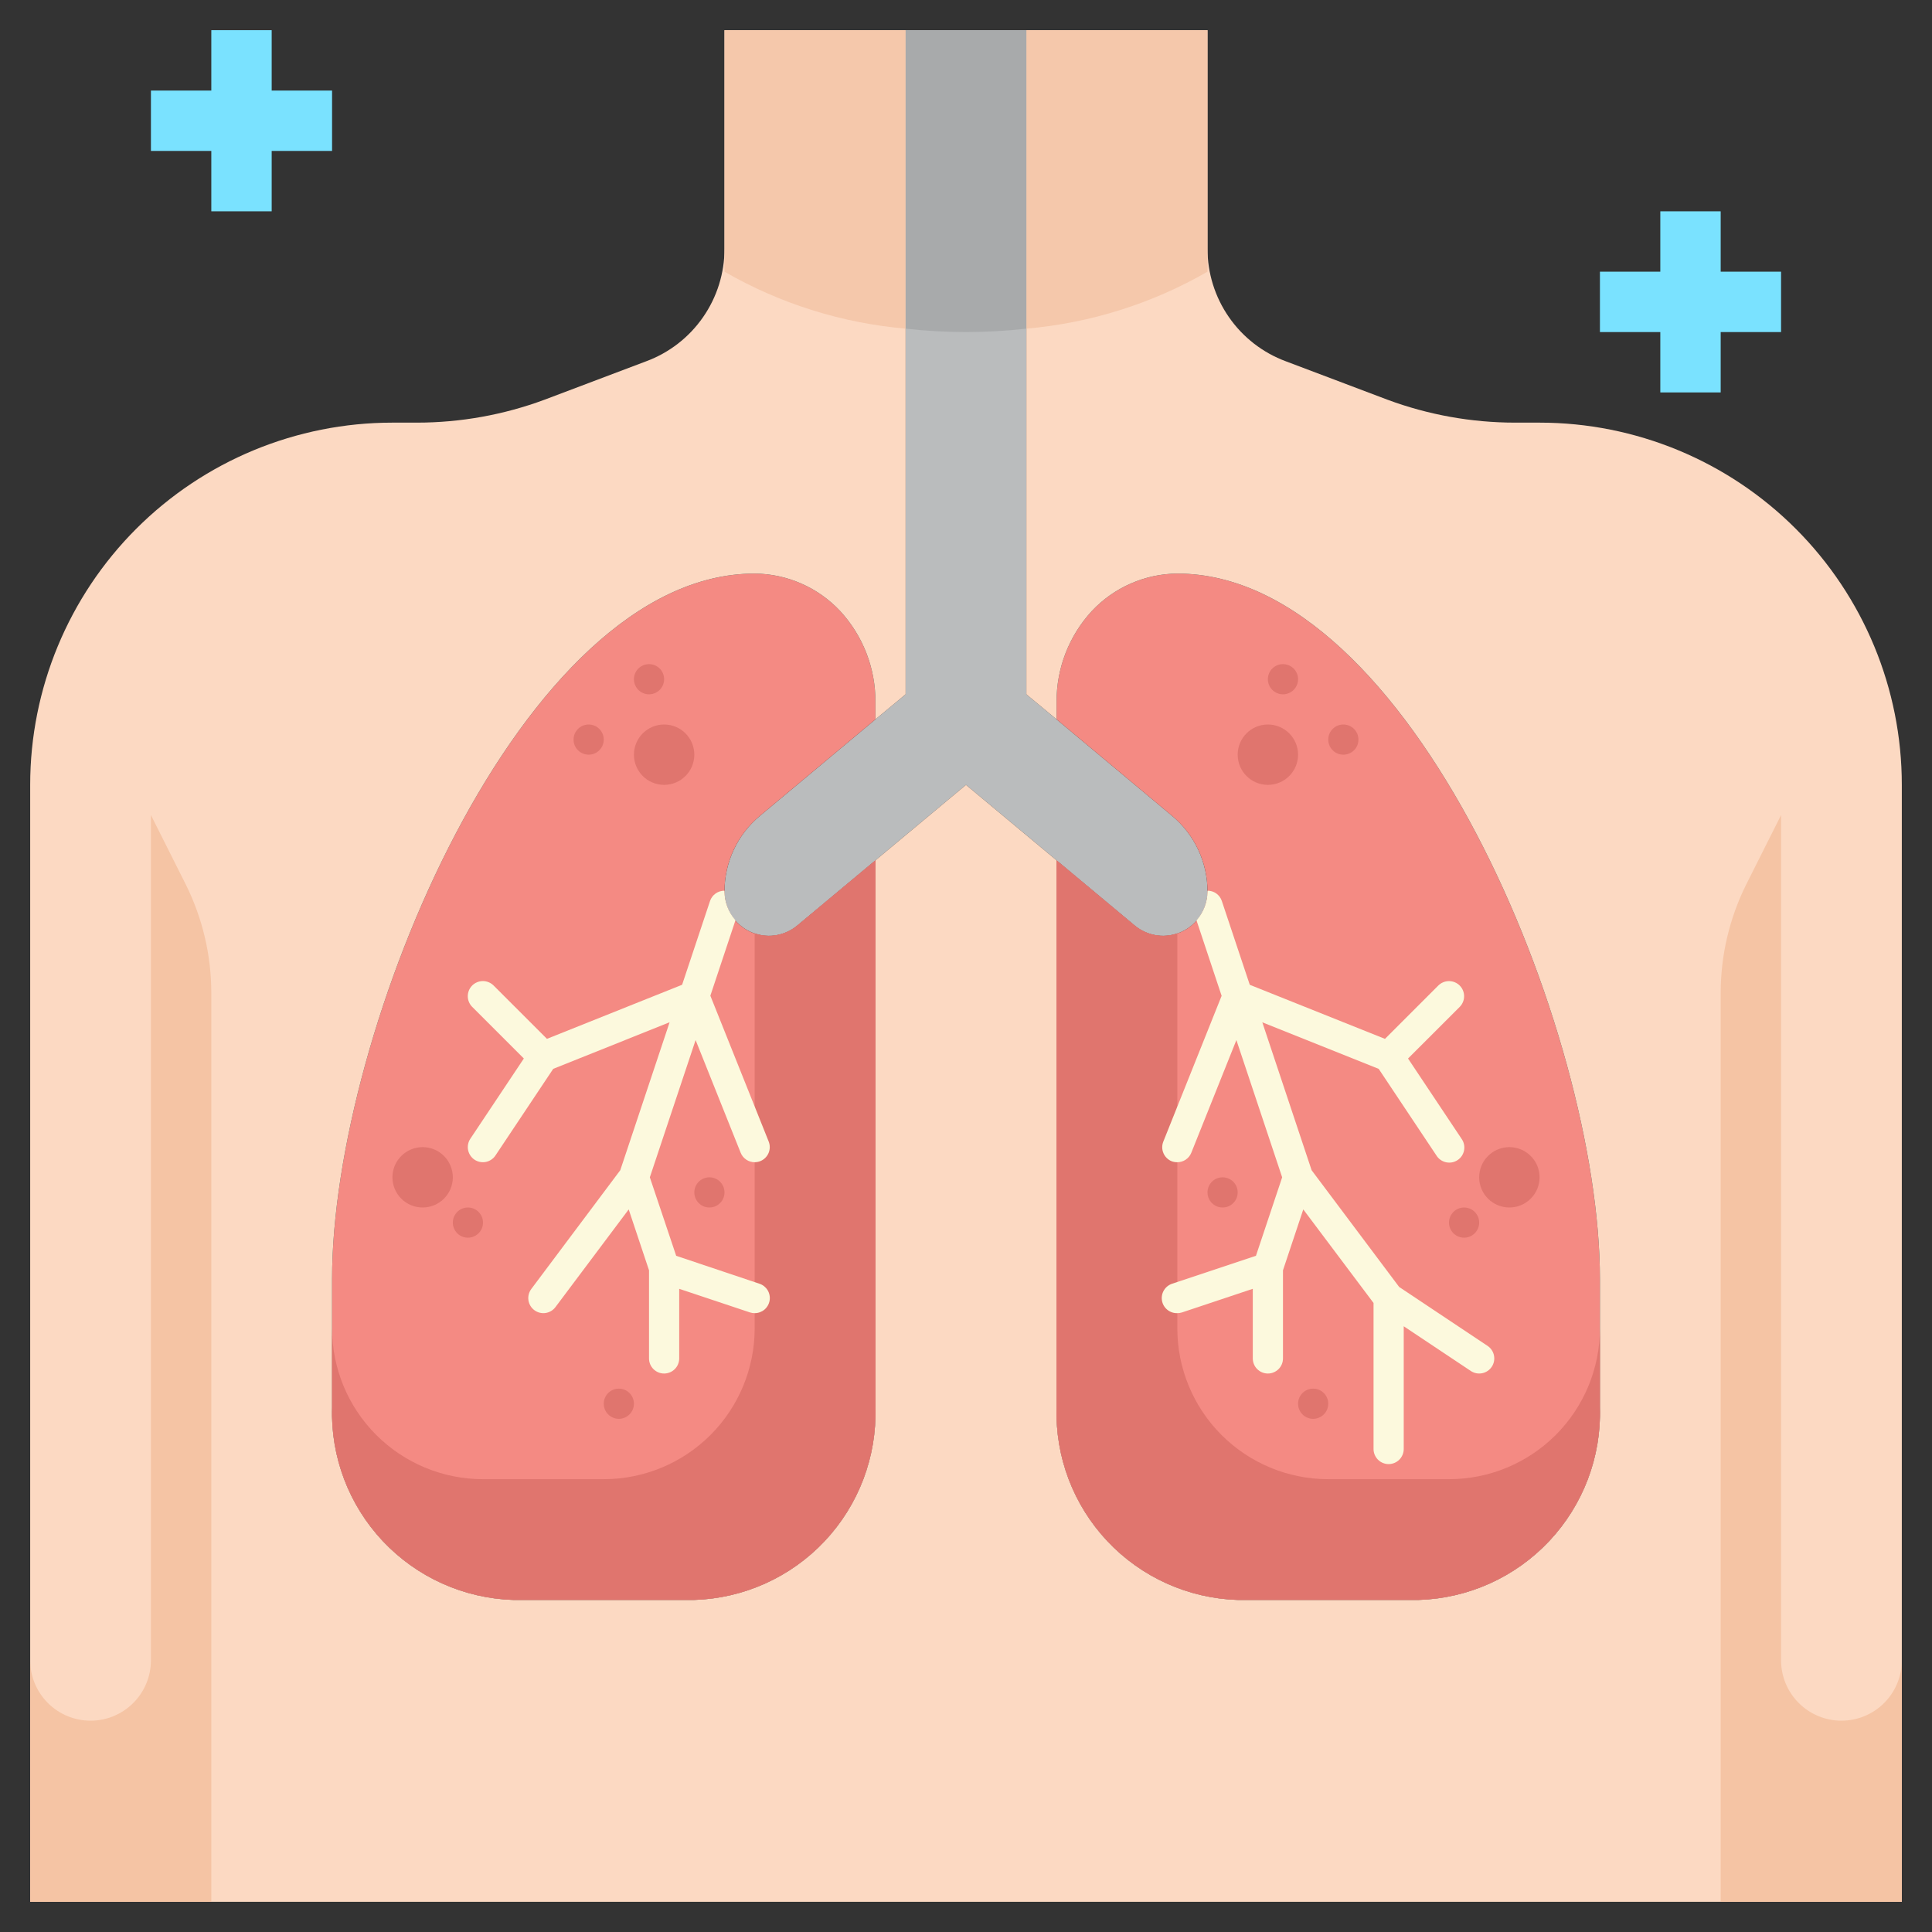
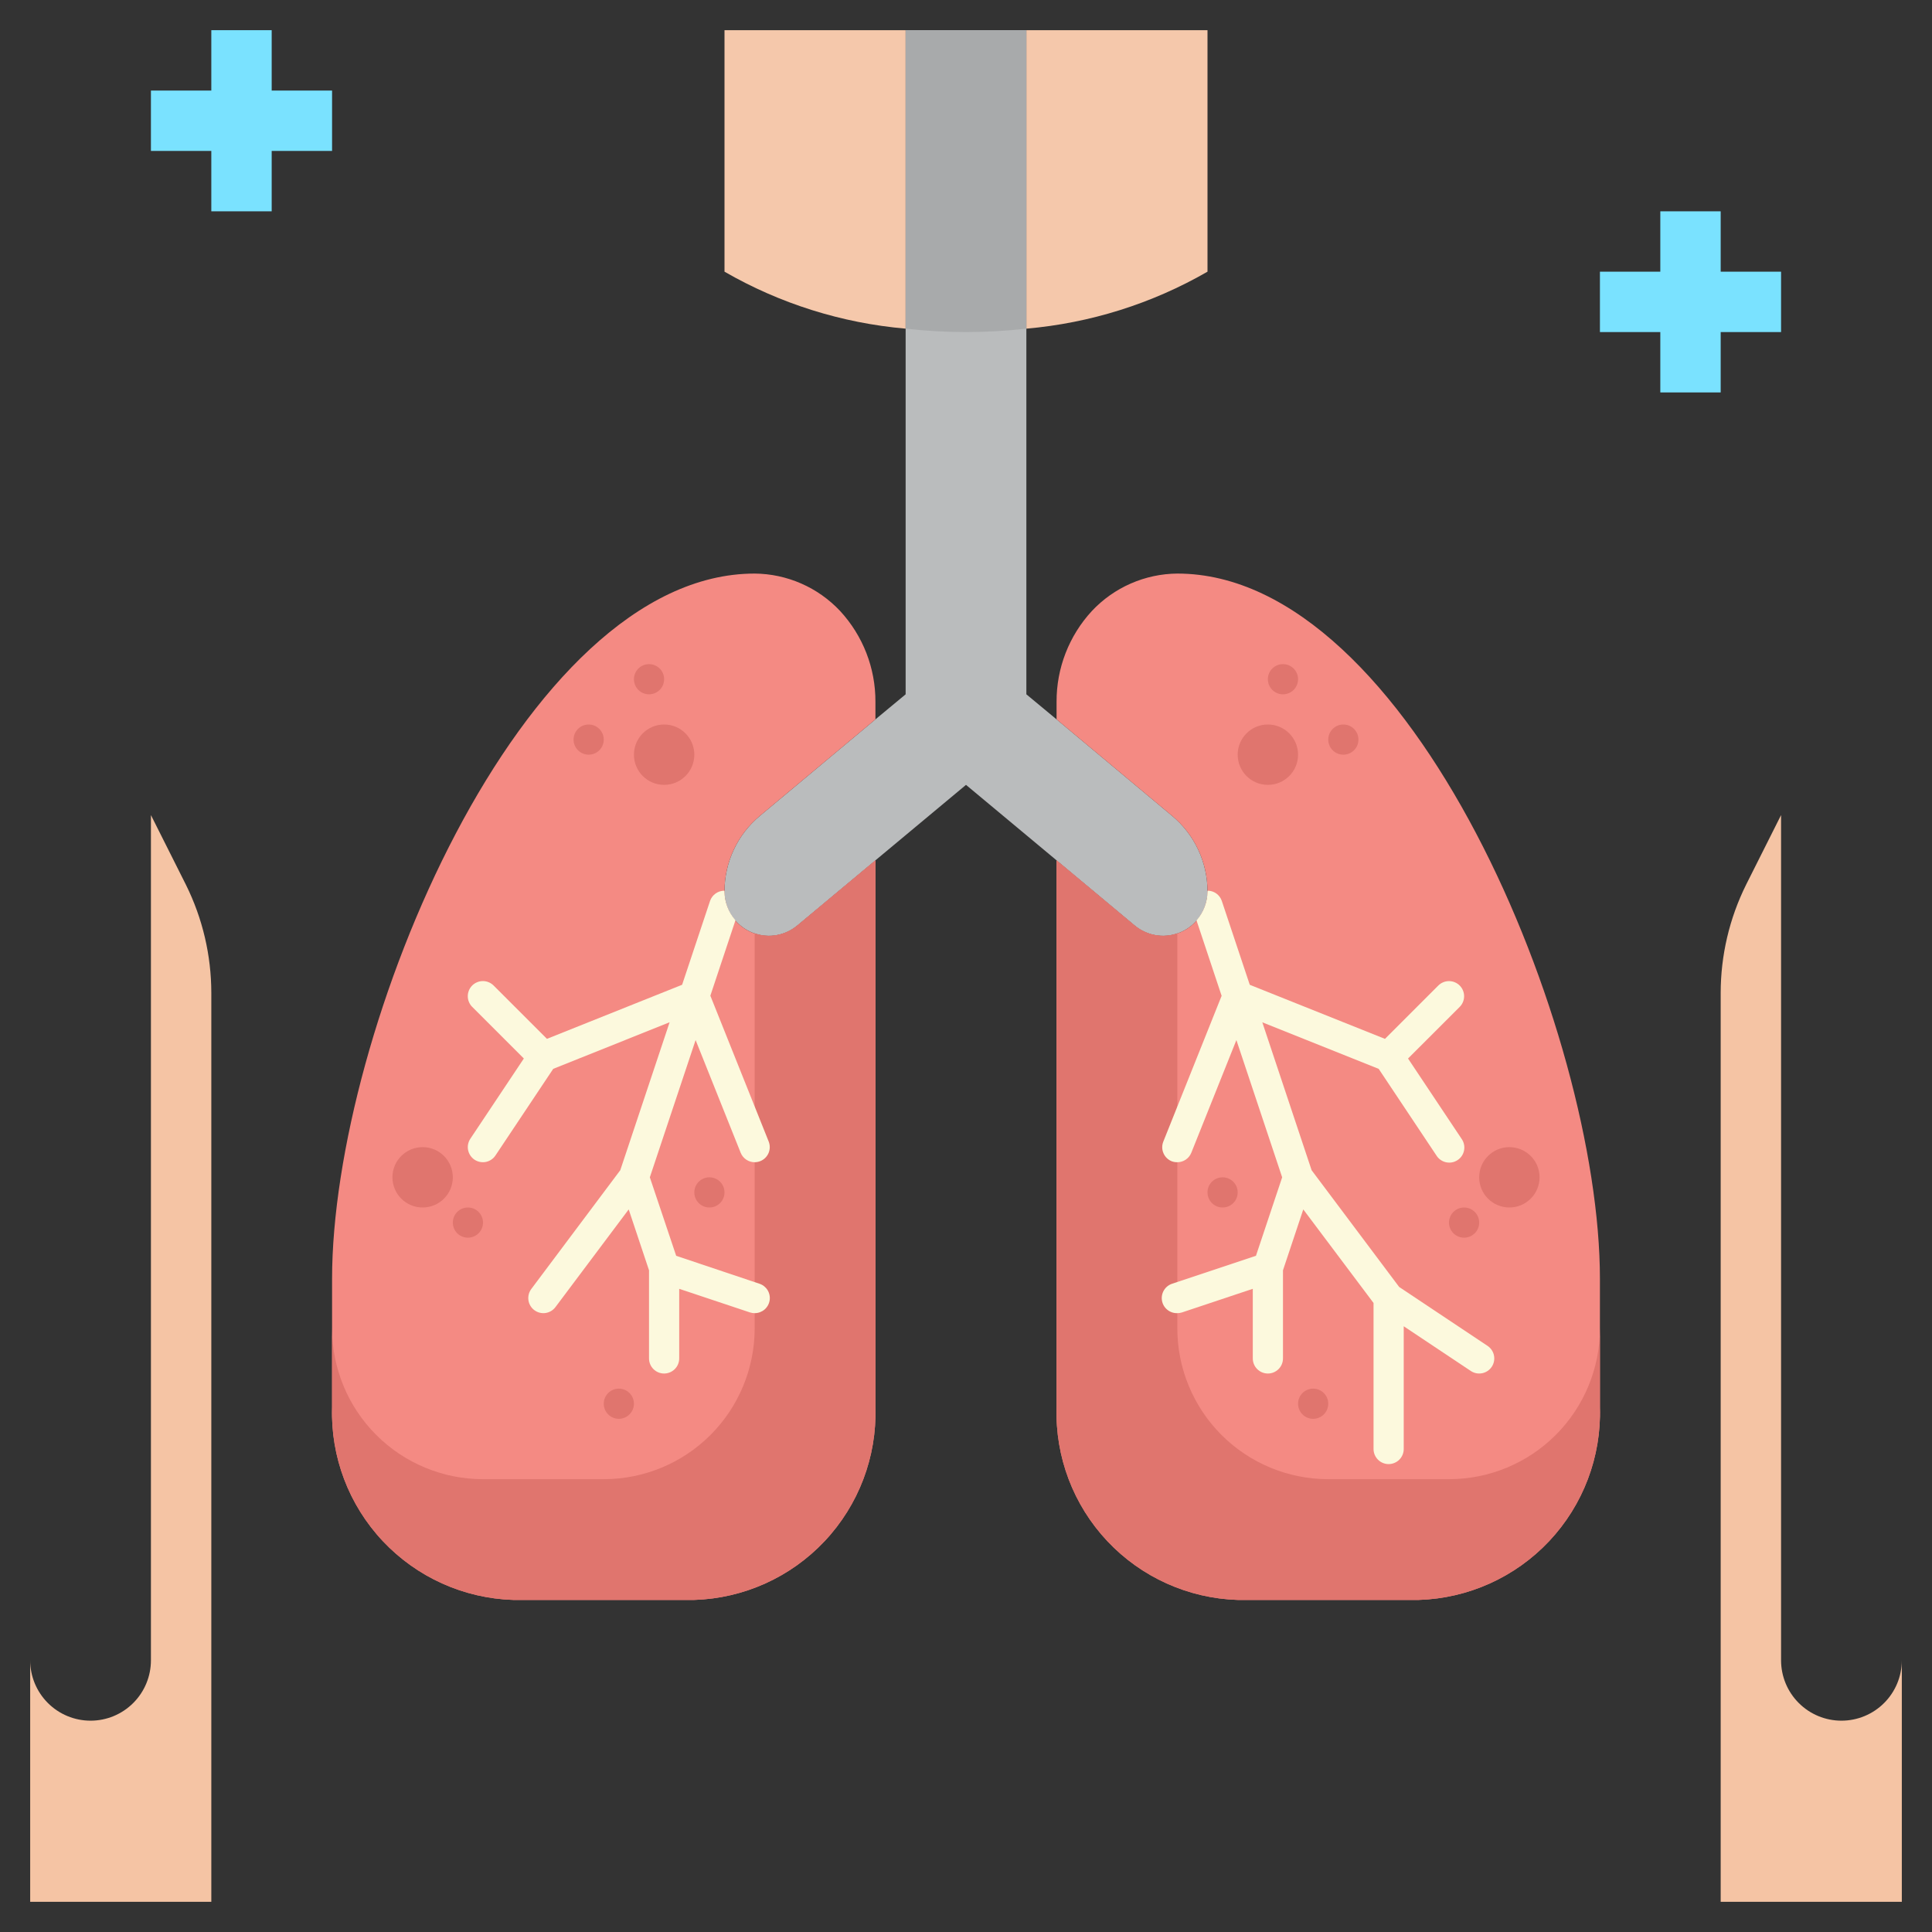
<svg xmlns="http://www.w3.org/2000/svg" width="90" height="90" viewBox="0 0 90 90" fill="none">
  <rect x="0" y="0" width="90" height="90" fill="#333333" stroke="none" />
  <path d="M49.219 33.511L54.591 37.997C55.11 38.427 55.529 38.966 55.815 39.576C56.102 40.186 56.251 40.852 56.25 41.527C56.25 41.919 56.138 42.304 55.927 42.635C55.717 42.967 55.416 43.231 55.06 43.398C54.705 43.565 54.309 43.627 53.92 43.577C53.53 43.527 53.163 43.367 52.861 43.116L49.219 40.078L45 36.562L40.781 40.078L37.139 43.116C36.837 43.367 36.47 43.527 36.08 43.577C35.691 43.627 35.295 43.565 34.94 43.398C34.584 43.231 34.283 42.967 34.073 42.635C33.862 42.304 33.75 41.919 33.75 41.527C33.749 40.852 33.898 40.186 34.185 39.576C34.471 38.966 34.89 38.427 35.409 37.997L40.781 33.511L42.188 32.344V1.406H47.812V32.344L49.219 33.511Z" fill="#BABCBD" />
  <path d="M33.75 41.527C33.75 41.919 33.862 42.304 34.072 42.635C34.283 42.967 34.584 43.231 34.94 43.398C35.295 43.565 35.691 43.627 36.08 43.577C36.47 43.527 36.837 43.367 37.139 43.116L40.781 40.078V65.559C40.849 67.867 39.999 70.108 38.417 71.79C36.836 73.472 34.651 74.458 32.344 74.531H23.906C21.598 74.458 19.414 73.472 17.832 71.79C16.25 70.108 15.4 67.867 15.469 65.559V59.583C15.469 48.038 24.286 26.719 35.156 26.719C35.903 26.725 36.641 26.883 37.325 27.183C38.009 27.482 38.625 27.918 39.136 28.462C40.2 29.615 40.788 31.127 40.781 32.695V33.511L35.409 37.997C34.89 38.427 34.471 38.966 34.185 39.576C33.898 40.186 33.749 40.852 33.75 41.527Z" fill="#F48A83" />
  <path d="M54.183 43.594C54.731 43.593 55.256 43.375 55.644 42.987C56.031 42.6 56.249 42.075 56.25 41.527C56.251 40.852 56.102 40.186 55.815 39.576C55.528 38.966 55.11 38.427 54.59 37.997L49.219 33.511V32.695C49.212 31.127 49.8 29.615 50.864 28.462C51.375 27.918 51.991 27.482 52.675 27.183C53.359 26.883 54.097 26.725 54.844 26.719C65.714 26.719 74.531 48.038 74.531 59.583V65.559C74.599 67.867 73.749 70.108 72.168 71.79C70.586 73.472 68.401 74.458 66.094 74.531H57.656C55.348 74.458 53.164 73.472 51.582 71.79C50.001 70.108 49.151 67.867 49.219 65.559V40.078L52.861 43.116C53.233 43.423 53.7 43.592 54.183 43.594Z" fill="#F48A83" />
-   <path d="M50.864 28.462C49.8 29.615 49.212 31.127 49.219 32.695V33.511L47.812 32.344V1.406H56.25V11.573C56.247 12.719 56.597 13.838 57.251 14.778C57.904 15.719 58.831 16.436 59.906 16.833L64.631 18.619C66.53 19.324 68.54 19.686 70.566 19.688H71.719C76.194 19.688 80.487 21.465 83.651 24.63C86.816 27.795 88.594 32.087 88.594 36.562V88.594H1.406V36.562C1.406 32.087 3.184 27.795 6.349 24.63C9.514 21.465 13.806 19.688 18.281 19.688H19.434C21.46 19.686 23.47 19.324 25.369 18.619L30.094 16.833C31.169 16.436 32.096 15.719 32.749 14.778C33.403 13.838 33.753 12.719 33.75 11.573V1.406H42.188V32.344L40.781 33.511V32.695C40.788 31.127 40.2 29.615 39.136 28.462C38.625 27.918 38.009 27.482 37.325 27.183C36.641 26.883 35.903 26.725 35.156 26.719C24.286 26.719 15.469 48.038 15.469 59.583V65.559C15.4 67.867 16.251 70.108 17.832 71.79C19.414 73.472 21.599 74.458 23.906 74.531H32.344C34.651 74.458 36.836 73.472 38.418 71.79C39.999 70.108 40.849 67.867 40.781 65.559V40.078L45 36.562L49.219 40.078V65.559C49.151 67.867 50.001 70.108 51.582 71.79C53.164 73.472 55.349 74.458 57.656 74.531H66.094C68.401 74.458 70.586 73.472 72.168 71.79C73.749 70.108 74.6 67.867 74.531 65.559V59.583C74.531 48.038 65.714 26.719 54.844 26.719C54.097 26.725 53.359 26.883 52.675 27.183C51.991 27.482 51.375 27.918 50.864 28.462Z" fill="#FCD9C2" />
  <path d="M8.662 41.217L7.031 37.969V77.344C7.031 78.09 6.735 78.805 6.207 79.332C5.68 79.86 4.965 80.156 4.219 80.156C3.473 80.156 2.757 79.86 2.23 79.332C1.703 78.805 1.406 78.09 1.406 77.344V88.594H9.844V46.252C9.842 44.505 9.438 42.782 8.662 41.217Z" fill="#F5C4A4" />
  <path d="M85.781 80.156C85.035 80.156 84.32 79.86 83.793 79.332C83.265 78.805 82.969 78.09 82.969 77.344V37.969L81.338 41.217C80.562 42.782 80.158 44.505 80.156 46.252V88.594H88.594V77.344C88.594 78.09 88.297 78.805 87.77 79.332C87.243 79.86 86.527 80.156 85.781 80.156Z" fill="#F5C4A4" />
  <path d="M42.188 15.31V1.406H33.75V12.656C36.335 14.146 39.215 15.051 42.188 15.31Z" fill="#F5C8AB" />
  <path d="M47.812 15.31C50.785 15.051 53.665 14.146 56.25 12.656V1.406H47.812V15.31Z" fill="#F5C8AB" />
  <path d="M42.188 15.31C43.121 15.415 44.06 15.468 45 15.469C45.94 15.468 46.879 15.415 47.812 15.31V1.406H42.188V15.31Z" fill="#A8AAAB" />
  <path d="M28.125 68.906H22.5C20.635 68.906 18.847 68.165 17.528 66.847C16.209 65.528 15.469 63.74 15.469 61.875V65.559C15.4 67.867 16.25 70.108 17.832 71.79C19.414 73.472 21.598 74.458 23.906 74.531H32.344C34.651 74.458 36.836 73.472 38.417 71.79C39.999 70.108 40.849 67.867 40.781 65.559V40.078L37.139 43.116C36.767 43.423 36.3 43.592 35.817 43.594C35.592 43.591 35.368 43.551 35.156 43.476V61.875C35.156 63.74 34.415 65.528 33.097 66.847C31.778 68.165 29.99 68.906 28.125 68.906Z" fill="#E0756E" />
  <path d="M67.5 68.906H61.875C60.01 68.906 58.222 68.165 56.903 66.847C55.584 65.528 54.844 63.74 54.844 61.875V43.476C54.631 43.551 54.408 43.591 54.183 43.594C53.7 43.592 53.233 43.423 52.861 43.116L49.219 40.078V65.559C49.151 67.867 50.001 70.108 51.582 71.79C53.164 73.472 55.348 74.458 57.656 74.531H66.094C68.401 74.458 70.586 73.472 72.168 71.79C73.749 70.108 74.599 67.867 74.531 65.559V61.875C74.531 63.74 73.79 65.528 72.472 66.847C71.153 68.165 69.365 68.906 67.5 68.906Z" fill="#E0756E" />
  <path d="M33.749 41.493C33.602 41.491 33.458 41.536 33.338 41.621C33.217 41.706 33.127 41.826 33.078 41.965L31.775 45.875L25.478 48.393L22.993 45.908C22.927 45.843 22.85 45.791 22.764 45.756C22.679 45.72 22.587 45.702 22.495 45.702C22.403 45.702 22.311 45.72 22.226 45.756C22.14 45.791 22.063 45.843 21.997 45.908C21.932 45.974 21.88 46.051 21.845 46.137C21.809 46.222 21.791 46.314 21.791 46.406C21.791 46.499 21.809 46.59 21.845 46.676C21.88 46.761 21.932 46.839 21.997 46.904L24.403 49.309L21.91 53.048C21.807 53.203 21.769 53.393 21.806 53.576C21.843 53.758 21.95 53.919 22.105 54.023C22.261 54.126 22.451 54.163 22.633 54.127C22.816 54.09 22.977 53.982 23.08 53.827L25.772 49.79L31.193 47.621L28.895 54.512L24.749 60.047C24.694 60.121 24.654 60.205 24.631 60.294C24.608 60.384 24.603 60.477 24.616 60.568C24.629 60.66 24.66 60.748 24.707 60.827C24.754 60.906 24.816 60.976 24.89 61.031C25.039 61.143 25.227 61.191 25.411 61.165C25.596 61.138 25.762 61.04 25.874 60.891L29.287 56.339L30.234 59.176V63.281C30.234 63.468 30.308 63.647 30.44 63.778C30.571 63.91 30.75 63.984 30.937 63.984C31.123 63.984 31.302 63.91 31.434 63.778C31.566 63.647 31.64 63.468 31.64 63.281V60.038L34.933 61.137C35.005 61.16 35.08 61.172 35.156 61.172C35.323 61.172 35.485 61.113 35.613 61.005C35.74 60.897 35.825 60.746 35.852 60.581C35.879 60.416 35.846 60.246 35.759 60.103C35.672 59.96 35.537 59.853 35.378 59.801L31.499 58.5L30.272 54.844L32.404 48.45L34.503 53.699C34.555 53.829 34.645 53.941 34.762 54.02C34.878 54.099 35.015 54.141 35.156 54.141C35.245 54.14 35.334 54.123 35.417 54.09C35.59 54.021 35.728 53.885 35.802 53.714C35.875 53.542 35.877 53.349 35.808 53.176L33.091 46.384L34.261 42.868C33.934 42.497 33.752 42.021 33.749 41.527C33.749 41.515 33.749 41.504 33.749 41.493Z" fill="#FCF9DD" />
  <path d="M69.296 62.696L65.178 59.951L61.1 54.513L58.803 47.623L64.224 49.791L66.915 53.828C66.965 53.908 67.03 53.977 67.107 54.031C67.184 54.085 67.271 54.123 67.363 54.143C67.455 54.163 67.55 54.164 67.643 54.147C67.735 54.129 67.823 54.093 67.901 54.041C67.98 53.989 68.047 53.922 68.099 53.843C68.15 53.765 68.186 53.677 68.203 53.584C68.22 53.492 68.219 53.397 68.198 53.305C68.178 53.213 68.14 53.126 68.085 53.049L65.592 49.31L67.998 46.906C68.13 46.773 68.204 46.594 68.204 46.408C68.204 46.221 68.13 46.042 67.998 45.91C67.866 45.778 67.687 45.704 67.5 45.704C67.314 45.704 67.134 45.778 67.002 45.91L64.517 48.395L58.219 45.875L56.915 41.965C56.868 41.827 56.779 41.706 56.659 41.621C56.54 41.536 56.397 41.491 56.25 41.493V41.527C56.248 42.023 56.066 42.502 55.738 42.874L56.908 46.389L54.191 53.182C54.122 53.355 54.124 53.548 54.198 53.719C54.271 53.891 54.409 54.026 54.582 54.096C54.666 54.127 54.755 54.142 54.844 54.141C54.984 54.141 55.122 54.099 55.238 54.02C55.354 53.941 55.444 53.829 55.496 53.699L57.596 48.45L59.728 54.844L58.507 58.5L54.622 59.795C54.458 59.844 54.318 59.95 54.227 60.095C54.136 60.24 54.101 60.413 54.128 60.581C54.155 60.75 54.243 60.903 54.375 61.011C54.506 61.12 54.673 61.177 54.844 61.172C54.919 61.172 54.994 61.16 55.066 61.137L58.36 60.038V63.281C58.36 63.468 58.434 63.647 58.566 63.778C58.697 63.91 58.876 63.984 59.063 63.984C59.249 63.984 59.428 63.91 59.56 63.778C59.692 63.647 59.766 63.468 59.766 63.281V59.176L60.712 56.339L63.985 60.698V67.5C63.985 67.686 64.059 67.865 64.191 67.997C64.322 68.129 64.501 68.203 64.688 68.203C64.874 68.203 65.053 68.129 65.185 67.997C65.317 67.865 65.391 67.686 65.391 67.5V61.782L68.517 63.866C68.672 63.969 68.862 64.007 69.045 63.97C69.227 63.934 69.388 63.826 69.491 63.671C69.595 63.516 69.632 63.326 69.595 63.143C69.559 62.96 69.451 62.8 69.296 62.696Z" fill="#FCF9DD" />
  <path d="M59.766 32.344C60.154 32.344 60.469 32.029 60.469 31.641C60.469 31.252 60.154 30.938 59.766 30.938C59.377 30.938 59.062 31.252 59.062 31.641C59.062 32.029 59.377 32.344 59.766 32.344Z" fill="#E0756E" />
  <path d="M62.578 35.156C62.967 35.156 63.281 34.842 63.281 34.453C63.281 34.065 62.967 33.75 62.578 33.75C62.19 33.75 61.875 34.065 61.875 34.453C61.875 34.842 62.19 35.156 62.578 35.156Z" fill="#E0756E" />
  <path d="M68.203 57.656C68.591 57.656 68.906 57.342 68.906 56.953C68.906 56.565 68.591 56.25 68.203 56.25C67.815 56.25 67.5 56.565 67.5 56.953C67.5 57.342 67.815 57.656 68.203 57.656Z" fill="#E0756E" />
-   <path d="M56.953 56.25C57.342 56.25 57.656 55.935 57.656 55.547C57.656 55.158 57.342 54.844 56.953 54.844C56.565 54.844 56.25 55.158 56.25 55.547C56.25 55.935 56.565 56.25 56.953 56.25Z" fill="#E0756E" />
+   <path d="M56.953 56.25C57.342 56.25 57.656 55.935 57.656 55.547C57.656 55.158 57.342 54.844 56.953 54.844C56.565 54.844 56.25 55.158 56.25 55.547C56.25 55.935 56.565 56.25 56.953 56.25" fill="#E0756E" />
  <path d="M61.172 66.094C61.56 66.094 61.875 65.779 61.875 65.391C61.875 65.002 61.56 64.688 61.172 64.688C60.783 64.688 60.469 65.002 60.469 65.391C60.469 65.779 60.783 66.094 61.172 66.094Z" fill="#E0756E" />
  <path d="M59.062 36.562C59.839 36.562 60.469 35.933 60.469 35.156C60.469 34.38 59.839 33.75 59.062 33.75C58.286 33.75 57.656 34.38 57.656 35.156C57.656 35.933 58.286 36.562 59.062 36.562Z" fill="#E0756E" />
  <path d="M70.312 56.25C71.089 56.25 71.719 55.62 71.719 54.844C71.719 54.067 71.089 53.438 70.312 53.438C69.536 53.438 68.906 54.067 68.906 54.844C68.906 55.62 69.536 56.25 70.312 56.25Z" fill="#E0756E" />
  <path d="M30.234 32.344C30.623 32.344 30.938 32.029 30.938 31.641C30.938 31.252 30.623 30.938 30.234 30.938C29.846 30.938 29.531 31.252 29.531 31.641C29.531 32.029 29.846 32.344 30.234 32.344Z" fill="#E0756E" />
  <path d="M27.422 35.156C27.81 35.156 28.125 34.842 28.125 34.453C28.125 34.065 27.81 33.75 27.422 33.75C27.034 33.75 26.719 34.065 26.719 34.453C26.719 34.842 27.034 35.156 27.422 35.156Z" fill="#E0756E" />
  <path d="M21.797 57.656C22.185 57.656 22.5 57.342 22.5 56.953C22.5 56.565 22.185 56.25 21.797 56.25C21.409 56.25 21.094 56.565 21.094 56.953C21.094 57.342 21.409 57.656 21.797 57.656Z" fill="#E0756E" />
  <path d="M33.047 56.25C33.435 56.25 33.75 55.935 33.75 55.547C33.75 55.158 33.435 54.844 33.047 54.844C32.658 54.844 32.344 55.158 32.344 55.547C32.344 55.935 32.658 56.25 33.047 56.25Z" fill="#E0756E" />
  <path d="M28.828 66.094C29.216 66.094 29.531 65.779 29.531 65.391C29.531 65.002 29.216 64.688 28.828 64.688C28.44 64.688 28.125 65.002 28.125 65.391C28.125 65.779 28.44 66.094 28.828 66.094Z" fill="#E0756E" />
  <path d="M30.938 36.562C31.714 36.562 32.344 35.933 32.344 35.156C32.344 34.38 31.714 33.75 30.938 33.75C30.161 33.75 29.531 34.38 29.531 35.156C29.531 35.933 30.161 36.562 30.938 36.562Z" fill="#E0756E" />
  <path d="M19.688 56.25C20.464 56.25 21.094 55.62 21.094 54.844C21.094 54.067 20.464 53.438 19.688 53.438C18.911 53.438 18.281 54.067 18.281 54.844C18.281 55.62 18.911 56.25 19.688 56.25Z" fill="#E0756E" />
  <path d="M82.969 12.656H80.156V9.844H77.344V12.656H74.531V15.469H77.344V18.281H80.156V15.469H82.969V12.656Z" fill="#7AE2FF" />
  <path d="M15.469 4.219H12.656V1.406H9.844V4.219H7.031V7.031H9.844V9.844H12.656V7.031H15.469V4.219Z" fill="#7AE2FF" />
</svg>